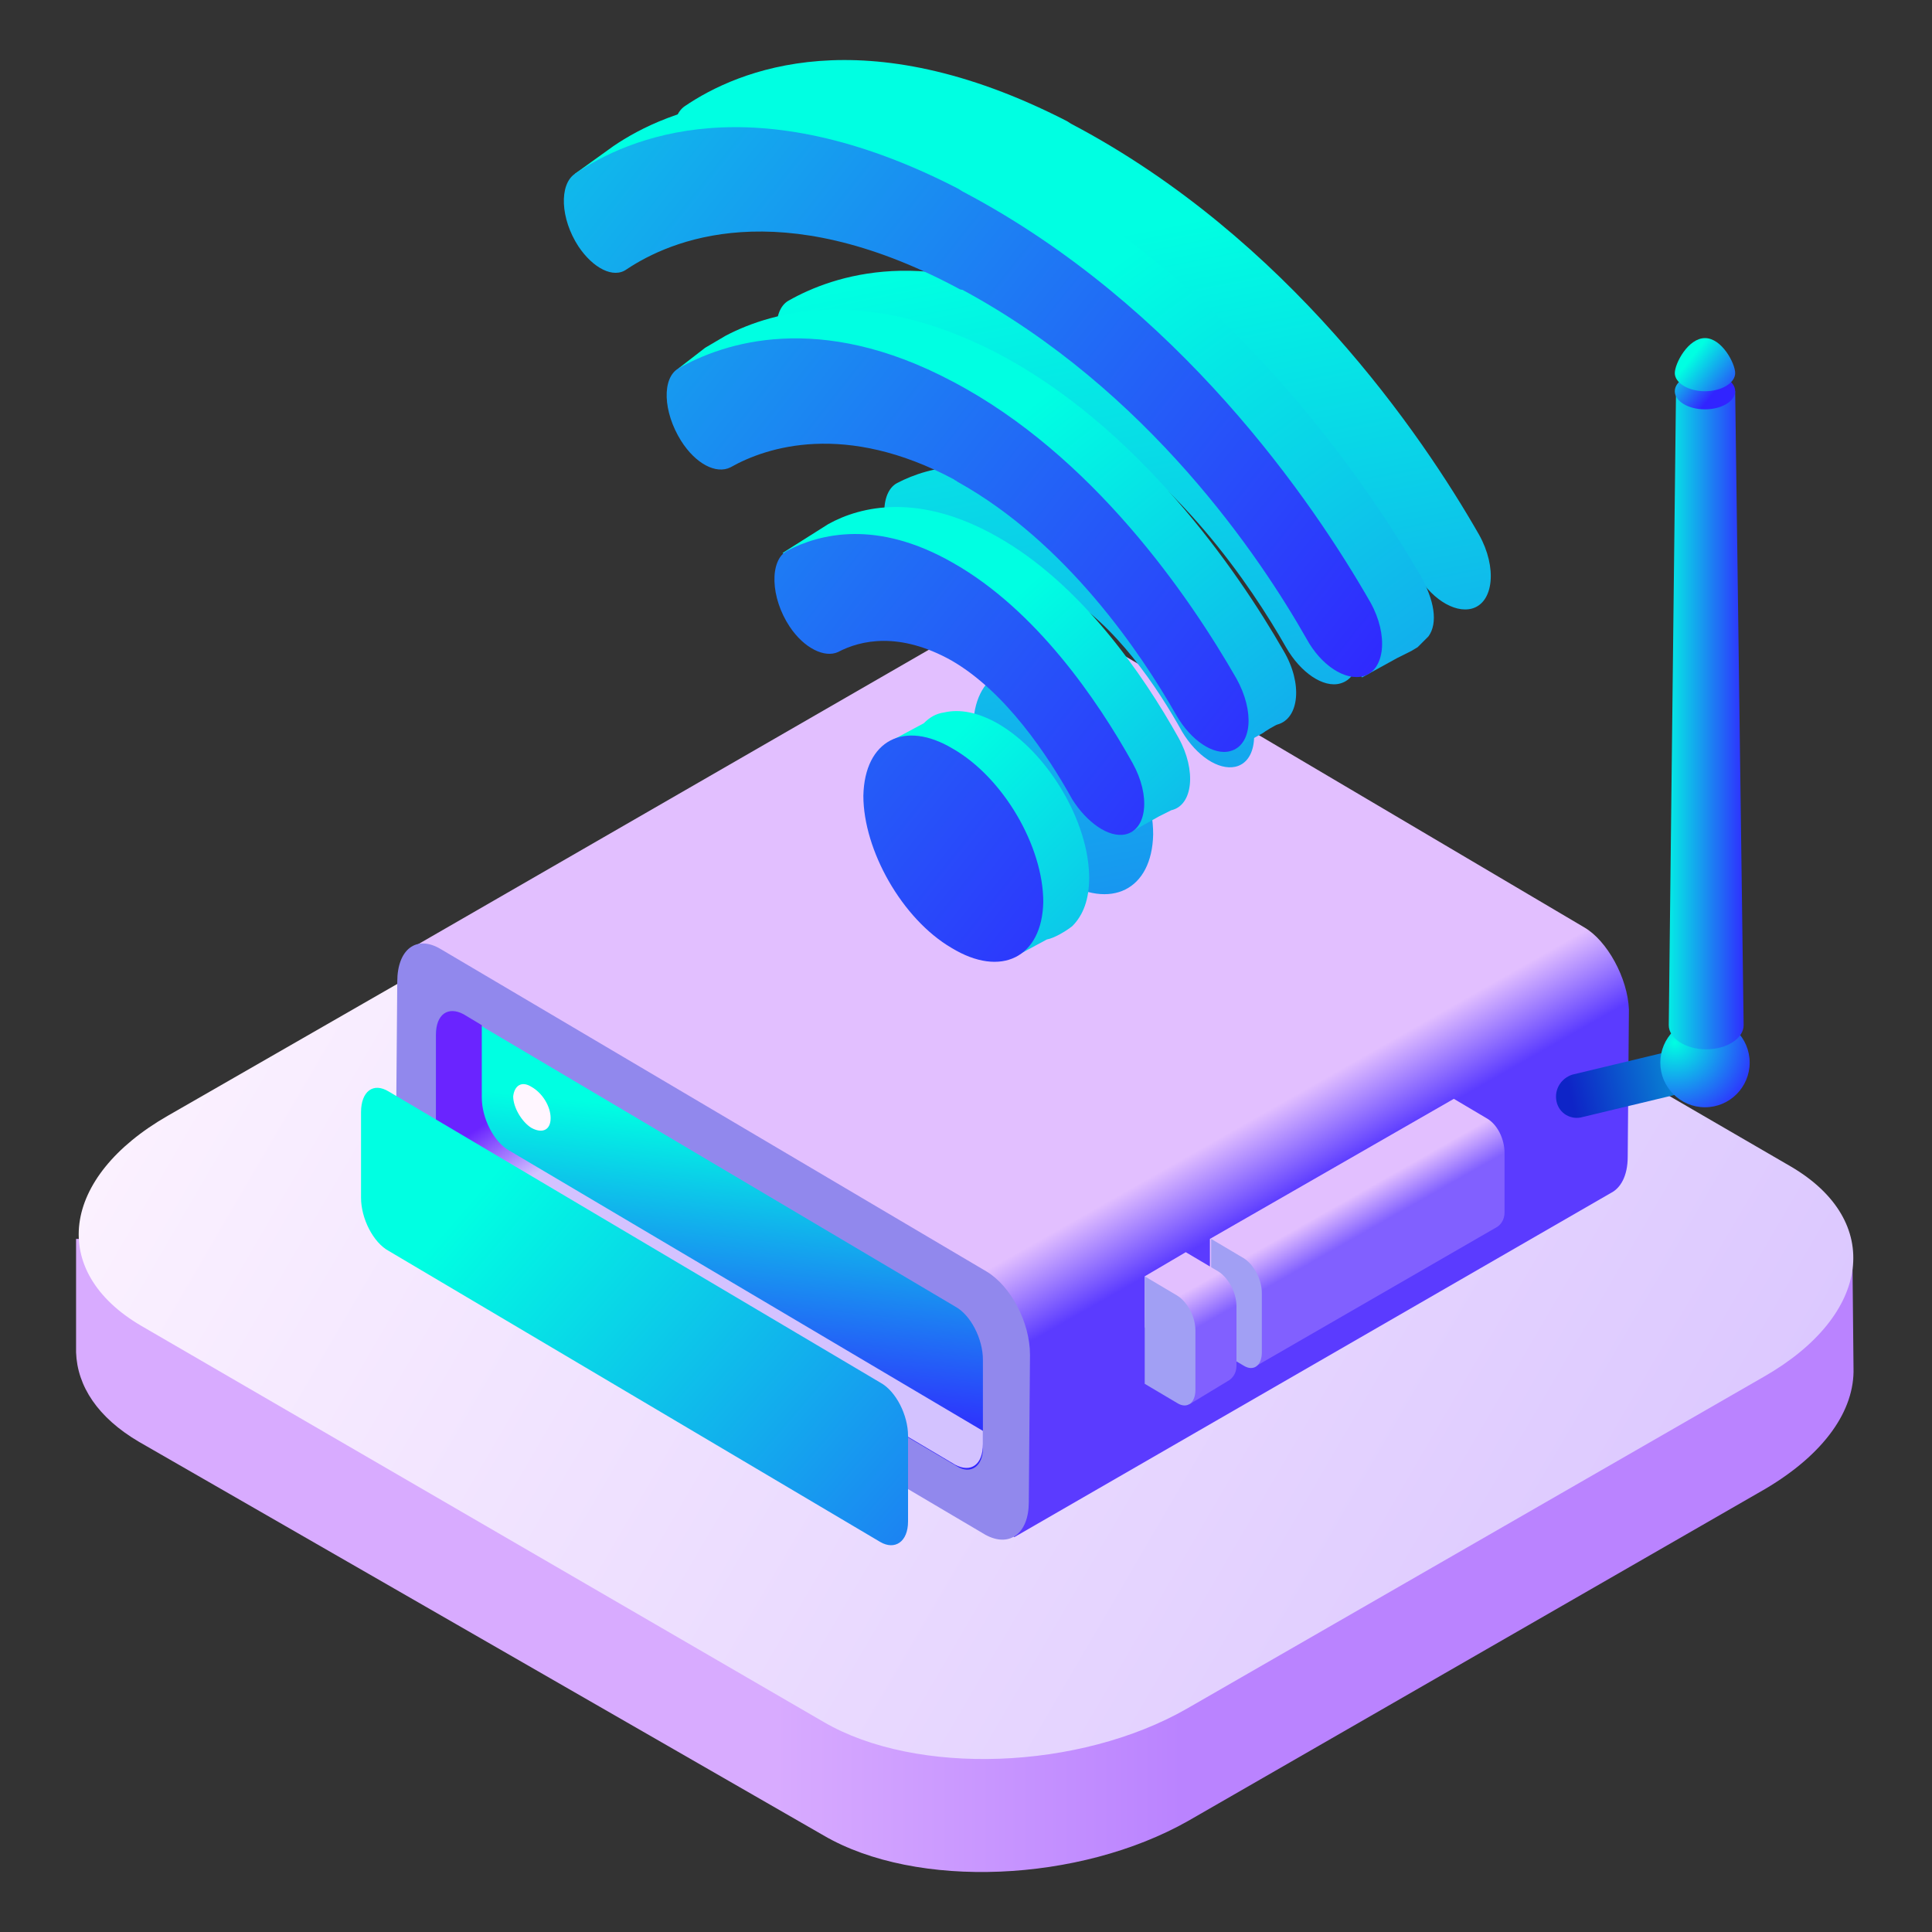
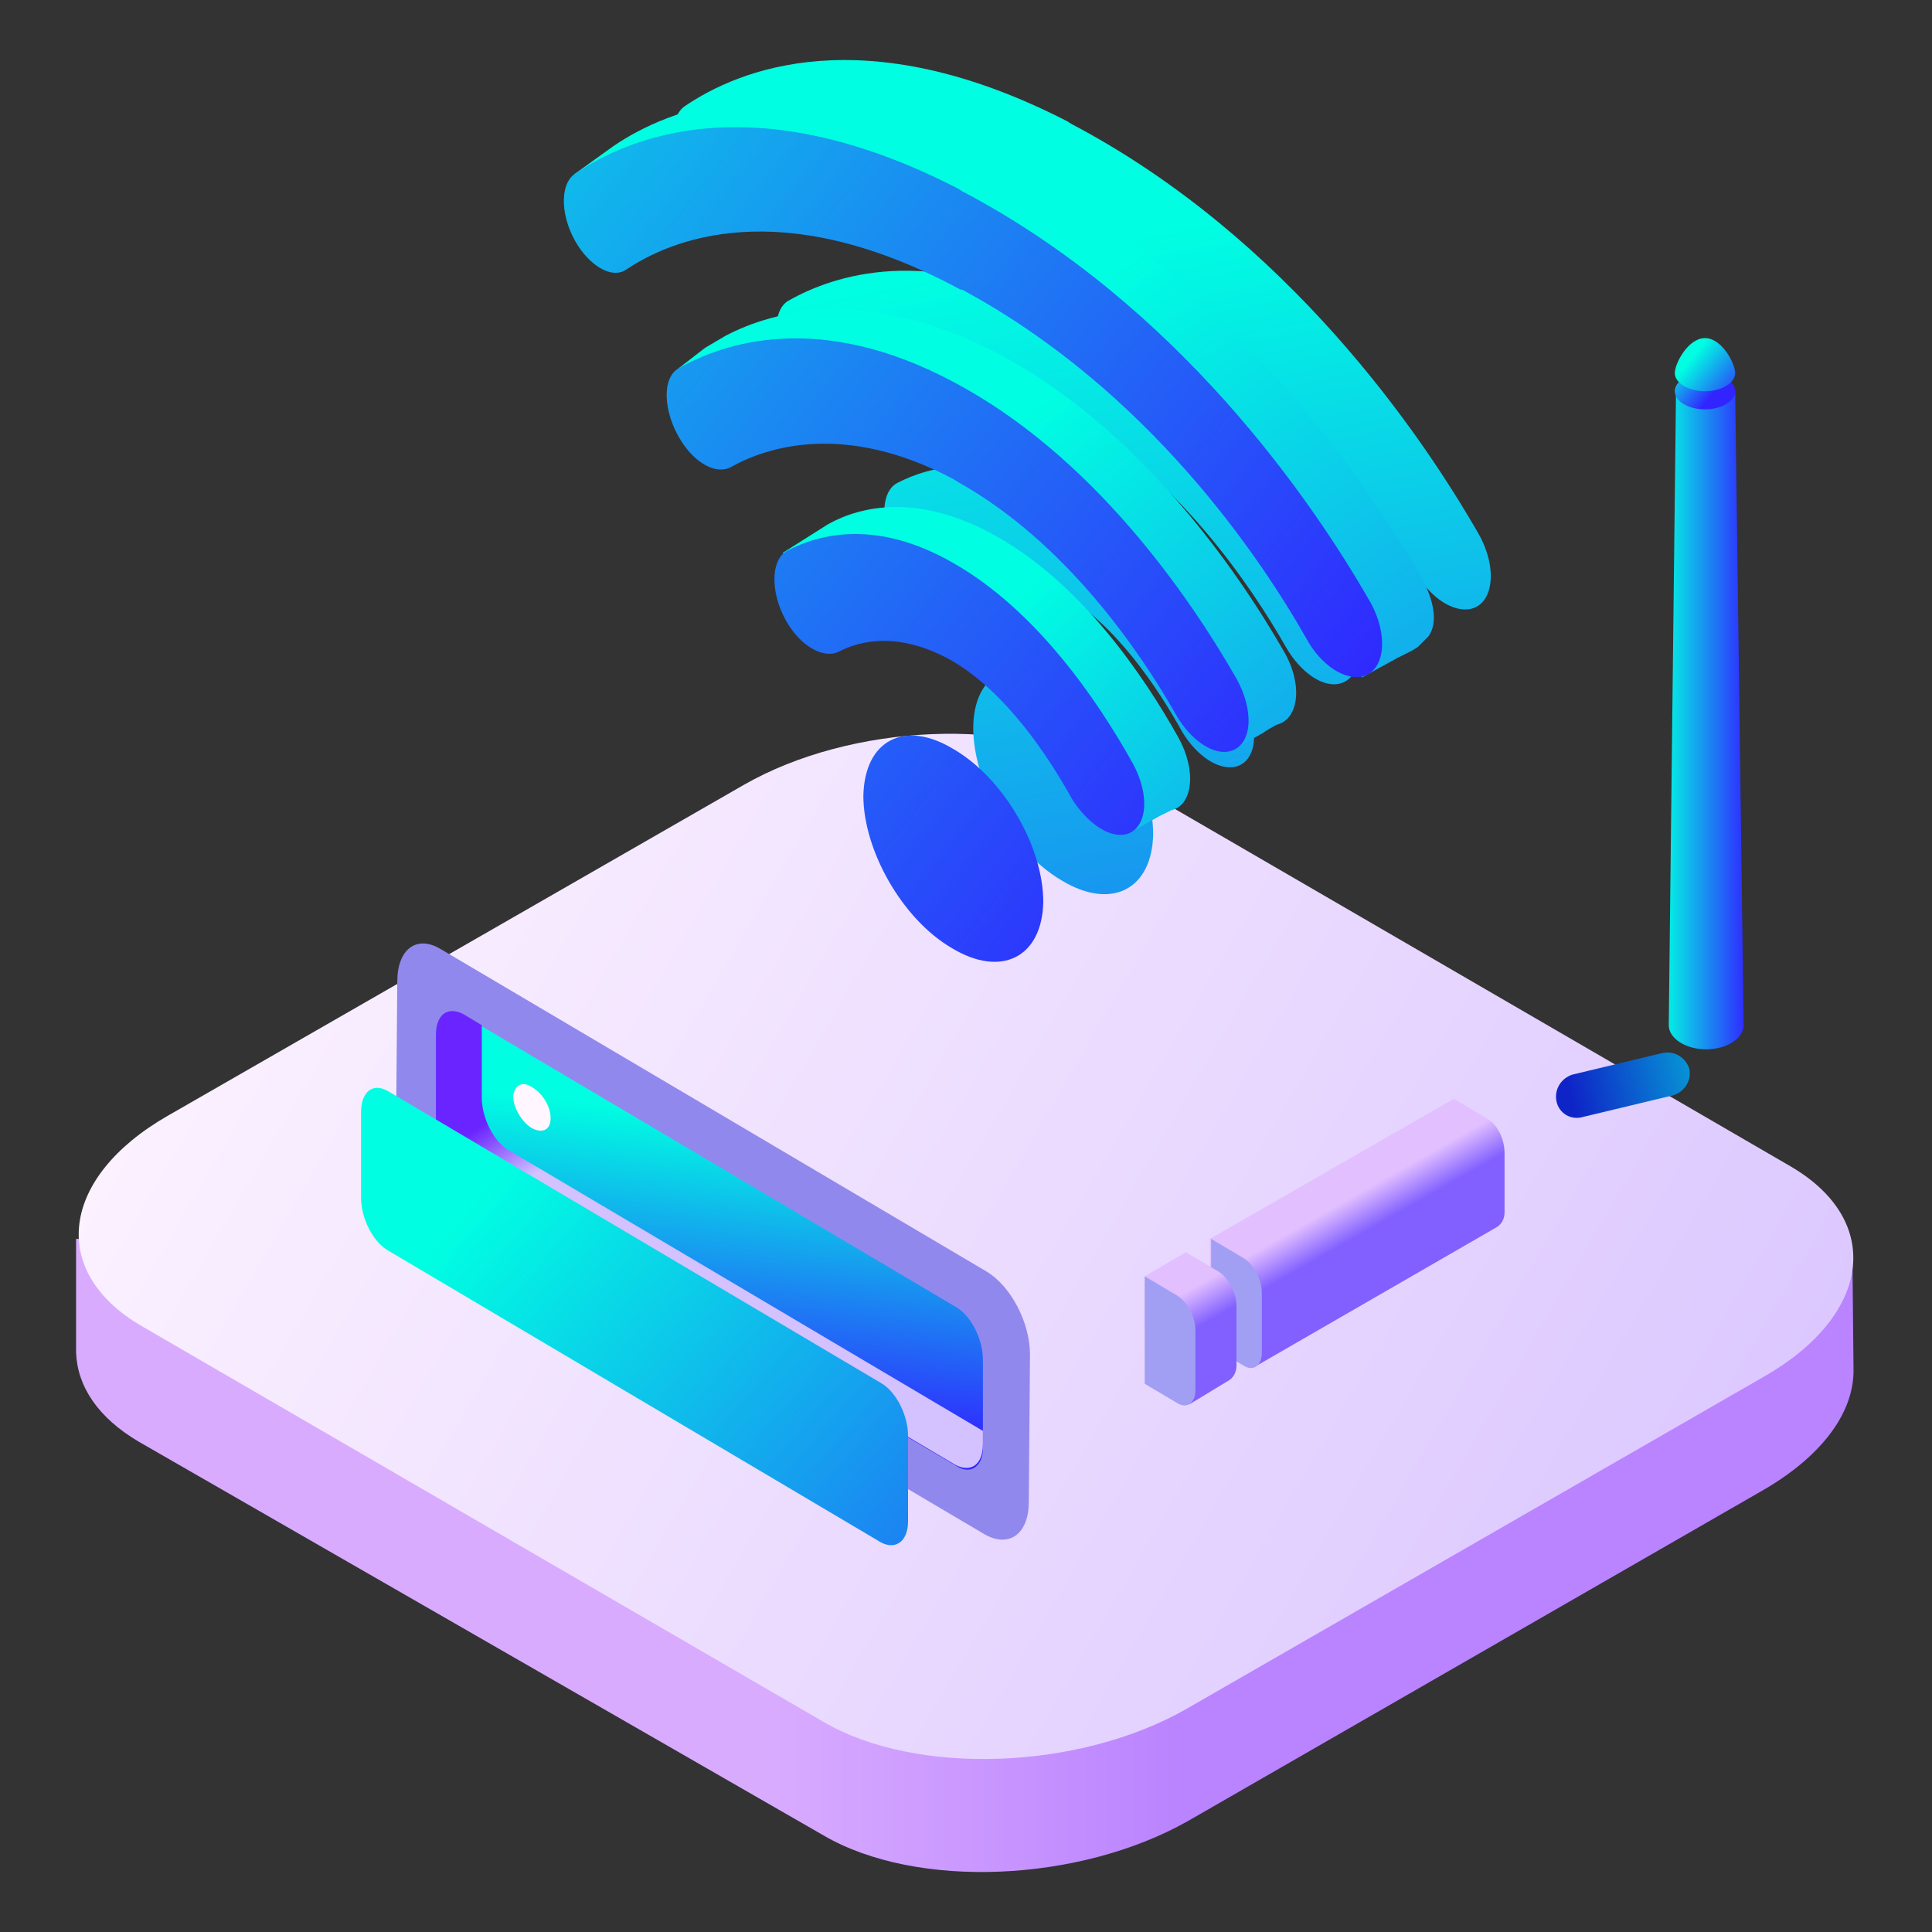
<svg xmlns="http://www.w3.org/2000/svg" version="1.1" id="Layer_1" x="0px" y="0px" viewBox="0 0 160 160" style="enable-background:new 0 0 160 160;" xml:space="preserve">
  <rect x="0" y="0" width="160" height="160" fill="#333333" stroke="none" />
  <style type="text/css">
	.st0{fill:url(#XMLID_2_);}
	.st1{fill:url(#XMLID_3_);}
	.st2{fill:url(#XMLID_4_);}
	.st3{fill:#9188ED;}
	.st4{fill:url(#XMLID_5_);}
	.st5{fill:url(#XMLID_6_);}
	.st6{fill:url(#XMLID_7_);}
	.st7{fill:url(#XMLID_8_);}
	.st8{fill:url(#XMLID_9_);}
	.st9{fill:url(#XMLID_10_);}
	.st10{fill:url(#XMLID_11_);}
	.st11{fill:url(#XMLID_12_);}
	.st12{fill:url(#XMLID_13_);}
	.st13{fill:url(#XMLID_14_);}
	.st14{fill:url(#XMLID_15_);}
	.st15{fill:url(#XMLID_16_);}
	.st16{fill:url(#XMLID_17_);}
	.st17{fill:url(#XMLID_18_);}
	.st18{fill:url(#XMLID_19_);}
	.st19{fill:url(#XMLID_20_);}
	.st20{fill:url(#XMLID_21_);}
	.st21{fill:url(#XMLID_22_);}
	.st22{fill:url(#XMLID_23_);}
	.st23{fill:url(#XMLID_24_);}
	.st24{fill:url(#XMLID_25_);}
	.st25{fill:url(#XMLID_26_);}
	.st26{fill:#A19FF4;}
	.st27{fill:url(#XMLID_27_);}
</style>
  <g id="_x31_0">
    <g id="_x37_">
      <g id="XMLID_2962_">
        <linearGradient id="XMLID_2_" gradientUnits="userSpaceOnUse" x1="97.904" y1="112.538" x2="64.287" y2="112.538">
          <stop offset="0" style="stop-color:#BA83FF" />
          <stop offset="1" style="stop-color:#D8ABFF" />
        </linearGradient>
        <path id="XMLID_2964_" class="st0" d="M153.5,113.3l-0.1-10.1l-9.9,0l-51.8-30c-7.7-4.5-21.2-3.9-30.2,1.2l-47.8,27.5     c-0.4,0.2-0.8,0.5-1.1,0.7l-6.3,0v9.4h0c0.1,2.8,1.8,5.4,5.2,7.4L68.2,152c7.7,4.5,21.2,3.9,30.2-1.2l47.8-27.5     C151.1,120.4,153.6,116.8,153.5,113.3L153.5,113.3z" />
        <linearGradient id="XMLID_3_" gradientUnits="userSpaceOnUse" x1="366.99" y1="270.542" x2="9.933" y2="62.331">
          <stop offset="0" style="stop-color:#9C74FF" />
          <stop offset="1" style="stop-color:#FFF6FF" />
        </linearGradient>
        <path id="XMLID_2963_" class="st1" d="M68.2,142.6l-56.5-32.8c-7.7-4.5-6.7-12.3,2.2-17.4L61.6,65c8.9-5.1,22.5-5.7,30.2-1.2     l56.5,32.8c7.7,4.5,6.7,12.3-2.2,17.4l-47.8,27.5C89.4,146.6,75.9,147.1,68.2,142.6z" />
      </g>
    </g>
    <g id="_x32__1_">
      <g id="_x36__1_">
        <g id="XMLID_579_">
          <g id="_x39_">
            <linearGradient id="XMLID_4_" gradientUnits="userSpaceOnUse" x1="97.996" y1="103.941" x2="94.556" y2="97.882">
              <stop offset="0" style="stop-color:#5B3BFF" />
              <stop offset="1" style="stop-color:#E2BFFF" />
            </linearGradient>
-             <path id="XMLID_282_" class="st2" d="M131.2,76.8L86,50.1c-0.9-0.5-1.7-0.6-2.3-0.2l0,0l0,0c0,0,0,0,0,0L34.1,78.5l49.9,48.8       l49.4-28.5c0.8-0.4,1.4-1.4,1.4-3l0.1-12.2C134.8,81,133.1,77.9,131.2,76.8z" />
            <path id="XMLID_281_" class="st3" d="M81.6,127.1l-45.2-26.7c-2-1.2-3.6-4.2-3.6-6.9l0.1-12.2c0-2.7,1.6-3.9,3.6-2.7l45.2,26.7       c2,1.2,3.6,4.2,3.6,6.9l-0.1,12.2C85.2,127,83.6,128.2,81.6,127.1z" />
            <linearGradient id="XMLID_5_" gradientUnits="userSpaceOnUse" x1="57.299" y1="117.528" x2="59.868" y2="92.353">
              <stop offset="0" style="stop-color:#3124FF" />
              <stop offset="1" style="stop-color:#00FFE2" />
            </linearGradient>
            <path id="XMLID_280_" class="st4" d="M79.2,121.4L38.4,97.3c-1.3-0.7-2.3-2.7-2.3-4.4l0-7.1c0-1.7,1-2.5,2.3-1.7l40.7,24.1       c1.3,0.7,2.3,2.7,2.3,4.4l0,7.1C81.5,121.4,80.4,122.2,79.2,121.4z" />
            <linearGradient id="XMLID_6_" gradientUnits="userSpaceOnUse" x1="46.958" y1="88.57" x2="50.151" y2="93.414">
              <stop offset="0" style="stop-color:#6A24FF" />
              <stop offset="1" style="stop-color:#D3C2FF" />
            </linearGradient>
            <path id="XMLID_279_" class="st5" d="M42.2,95.3c-1.3-0.7-2.3-2.7-2.3-4.4l0-6l-1.5-0.9c-1.3-0.7-2.3,0-2.3,1.7l0,7.1       c0,1.7,1,3.7,2.3,4.4l40.7,24.1c1.3,0.7,2.3,0,2.3-1.7l0-1.1L42.2,95.3z" />
          </g>
          <g id="XMLID_478_">
            <g id="XMLID_354_">
              <linearGradient id="XMLID_7_" gradientUnits="userSpaceOnUse" x1="149.472" y1="86.3" x2="130.112" y2="90.88">
                <stop offset="0" style="stop-color:#00FFE2" />
                <stop offset="1" style="stop-color:#0E24C7" />
              </linearGradient>
              <path id="XMLID_355_" class="st6" d="M128.9,91.2L128.9,91.2c-0.2-1,0.4-1.9,1.3-2.2l7.5-1.8c1-0.2,1.9,0.4,2.2,1.3l0,0        c0.2,1-0.4,1.9-1.3,2.2l-7.5,1.8C130.1,92.8,129.1,92.2,128.9,91.2z" />
            </g>
            <radialGradient id="XMLID_8_" cx="138.688" cy="86.344" r="7.405" gradientUnits="userSpaceOnUse">
              <stop offset="0" style="stop-color:#00FFE2" />
              <stop offset="1" style="stop-color:#3124FF" />
            </radialGradient>
-             <circle id="XMLID_350_" class="st7" cx="141.2" cy="88" r="3.7" />
            <g id="XMLID_348_">
              <linearGradient id="XMLID_9_" gradientUnits="userSpaceOnUse" x1="144.737" y1="59.599" x2="137.593" y2="59.599">
                <stop offset="0" style="stop-color:#3124FF" />
                <stop offset="1" style="stop-color:#00FFE2" />
              </linearGradient>
              <path id="XMLID_352_" class="st8" d="M143.7,32.4h-4.9l-0.6,52.5c0,1.1,1.4,2,3.1,2c1.7,0,3.1-0.9,3.1-2L143.7,32.4z" />
              <linearGradient id="XMLID_10_" gradientUnits="userSpaceOnUse" x1="141.743" y1="32.793" x2="138.381" y2="30.132">
                <stop offset="0" style="stop-color:#3124FF" />
                <stop offset="1" style="stop-color:#00FFE2" />
              </linearGradient>
              <ellipse id="XMLID_345_" class="st9" cx="141.2" cy="32.4" rx="2.5" ry="1.5" />
              <linearGradient id="XMLID_11_" gradientUnits="userSpaceOnUse" x1="144.313" y1="32.893" x2="140.109" y2="29.565">
                <stop offset="0" style="stop-color:#3124FF" />
                <stop offset="1" style="stop-color:#00FFE2" />
              </linearGradient>
              <path id="XMLID_346_" class="st10" d="M143.7,30.9c0,0.8-1.1,1.5-2.5,1.5s-2.5-0.7-2.5-1.5s1.1-2.9,2.5-2.9        S143.7,30.1,143.7,30.9z" />
            </g>
          </g>
        </g>
        <linearGradient id="XMLID_12_" gradientUnits="userSpaceOnUse" x1="100.839" y1="150.751" x2="40.001" y2="98.209">
          <stop offset="0" style="stop-color:#3124FF" />
          <stop offset="1" style="stop-color:#00FFE2" />
        </linearGradient>
        <path id="XMLID_353_" class="st11" d="M72.9,127.7l-40.7-24.1c-1.3-0.7-2.3-2.7-2.3-4.4l0-7.1c0-1.7,1-2.5,2.3-1.7l40.7,24.1     c1.3,0.7,2.3,2.7,2.3,4.4l0,7.1C75.2,127.7,74.1,128.4,72.9,127.7z" />
      </g>
      <g id="_x32_">
        <g id="_x33__3_">
          <g id="XMLID_361_">
            <linearGradient id="XMLID_13_" gradientUnits="userSpaceOnUse" x1="109.588" y1="130.003" x2="87.827" y2="20.373">
              <stop offset="0" style="stop-color:#3124FF" />
              <stop offset="1" style="stop-color:#00FFE2" />
            </linearGradient>
            <path id="XMLID_362_" class="st12" d="M56.9,14.8c1.2,1.8,2.9,2.7,4,1.9c3.6-2.4,12.6-6.3,27.3,1.5c0.2,0.1,0.3,0.2,0.5,0.2       c15.4,8.3,24.7,22.2,28.5,28.9c1.2,2.2,3.2,3.5,4.7,3.1l0,0c1.8-0.5,2.1-3.4,0.6-6.1c-4.8-8.4-15.9-24.6-33.7-34       c-0.2-0.1-0.3-0.2-0.5-0.3C71.5,1.4,61.1,5.8,56.7,8.8C55.4,9.7,55.5,12.5,56.9,14.8L56.9,14.8z" />
          </g>
          <g id="XMLID_359_">
            <linearGradient id="XMLID_14_" gradientUnits="userSpaceOnUse" x1="106.29" y1="130.657" x2="84.529" y2="21.027">
              <stop offset="0" style="stop-color:#3124FF" />
              <stop offset="1" style="stop-color:#00FFE2" />
            </linearGradient>
            <path id="XMLID_360_" class="st13" d="M65.5,30.9c1.2,1.9,2.9,2.8,4.1,2.2c3-1.7,9.5-3.8,18.5,1c0.1,0.1,0.2,0.1,0.3,0.2       c9,5,15.2,14.2,18.1,19.3c1.2,2.1,3.1,3.4,4.5,3h0c1.8-0.5,2-3.3,0.5-6C107.6,43.8,99.6,32.1,88,26c-11.1-5.9-19-3.2-22.7-1.1       C63.9,25.7,64,28.6,65.5,30.9L65.5,30.9z" />
          </g>
          <g id="XMLID_357_">
            <linearGradient id="XMLID_15_" gradientUnits="userSpaceOnUse" x1="104.301" y1="131.052" x2="82.54" y2="21.422">
              <stop offset="0" style="stop-color:#3124FF" />
              <stop offset="1" style="stop-color:#00FFE2" />
            </linearGradient>
            <path id="XMLID_358_" class="st14" d="M102.3,63.5L102.3,63.5c1.8-0.4,2.1-3.2,0.6-5.9C100,52.4,94.9,44.9,88,41       c-6.3-3.6-11-2.4-13.7-1c-1.5,0.8-1.4,3.9,0.2,6.3l0,0c1.2,1.8,2.9,2.6,4,2.1c1.9-1,5.1-1.7,9.4,0.7c4.5,2.6,8,7.9,10,11.5       C99.1,62.6,100.9,63.8,102.3,63.5z" />
          </g>
          <linearGradient id="XMLID_16_" gradientUnits="userSpaceOnUse" x1="101.353" y1="131.637" x2="79.592" y2="22.007">
            <stop offset="0" style="stop-color:#3124FF" />
            <stop offset="1" style="stop-color:#00FFE2" />
          </linearGradient>
          <path id="XMLID_356_" class="st15" d="M80.6,60.3c0,4.5,3.2,10.2,7.3,12.6c4.1,2.5,7.5,0.8,7.6-3.8c0-4.6-3.3-10.3-7.5-12.7      C83.9,54,80.6,55.8,80.6,60.3z" />
        </g>
        <g id="_x34__2_">
          <g id="_x34__3_">
            <linearGradient id="XMLID_17_" gradientUnits="userSpaceOnUse" x1="127.969" y1="114.297" x2="77.022" y2="62.955">
              <stop offset="0" style="stop-color:#3124FF" />
              <stop offset="1" style="stop-color:#00FFE2" />
            </linearGradient>
-             <path id="XMLID_344_" class="st16" d="M78.2,59L78.2,59L78.2,59c1.3-0.3,2.8,0,4.4,0.9c4.2,2.4,7.6,8.2,7.6,12.8       c0,1.8-0.5,3.1-1.4,4l0,0l0,0c-0.5,0.4-1.5,1-2.1,1.1l-2.6,1.4L73.7,61.4l2.8-1.5C77,59.4,77.5,59.1,78.2,59z" />
            <linearGradient id="XMLID_18_" gradientUnits="userSpaceOnUse" x1="130.804" y1="106.677" x2="81.041" y2="52.175">
              <stop offset="0" style="stop-color:#3124FF" />
              <stop offset="1" style="stop-color:#00FFE2" />
            </linearGradient>
            <path id="XMLID_343_" class="st17" d="M68.6,43.4c2.7-1.5,7.5-2.6,13.9,1c7,3.9,12.2,11.5,15.1,16.7c1.5,2.7,1.2,5.6-0.6,6       l-1,0.5L93.5,69L77.6,50.9c-2-0.1-3.5,0.4-4.6,0.9c-1.2,0.6-2.9-0.3-4.1-2.1l0,0c-0.4-0.7-0.8-1.3,0.3-2.9l-4.4-1L68.6,43.4z" />
            <linearGradient id="XMLID_19_" gradientUnits="userSpaceOnUse" x1="135.75" y1="109.525" x2="78.879" y2="38.831">
              <stop offset="0" style="stop-color:#3124FF" />
              <stop offset="1" style="stop-color:#00FFE2" />
            </linearGradient>
            <path id="XMLID_342_" class="st18" d="M60.1,27.8c4-2.1,11.7-4.1,22.4,1.4c11.7,6.1,19.9,17.9,23.8,24.7       c1.6,2.7,1.3,5.6-0.5,6.1c-0.1,0-1.1,0.6-1.2,0.7l-2.7,1.5L89.4,45.1L72,34.5c-3.7,0-6.5,1.1-8.2,2c-1.2,0.6-2.9-0.3-4.2-2.2       l0,0c0,0,0-0.1-0.1-0.1l-1.1,0l-2.2-3.7l2.2-1.7L60.1,27.8z" />
            <linearGradient id="XMLID_20_" gradientUnits="userSpaceOnUse" x1="147.008" y1="118.808" x2="81.842" y2="29.551">
              <stop offset="0" style="stop-color:#3124FF" />
              <stop offset="1" style="stop-color:#00FFE2" />
            </linearGradient>
            <path id="XMLID_341_" class="st19" d="M47.6,14.4l3.2-2.3c4.4-3,15-7.6,32.1,1.1c0.2,0.1,0.4,0.2,0.5,0.3       c18,9.4,29.3,25.7,34.2,34.1c1.2,2.1,1.5,4,0.7,5.1l-0.9,0.9l-0.5,0.3c-0.2,0.1-1,0.5-1.2,0.6l-2.9,1.6l-5.2-7.1L86.1,24.4       l-12-6.4C64.3,15.2,58,18.1,55.1,20C54,20.8,52.3,20,51,18.1l0,0c-0.6-0.9-1-1.9-1.1-2.8L47.6,14.4z" />
          </g>
          <g id="_x33__2_">
            <g id="XMLID_351_">
              <linearGradient id="XMLID_21_" gradientUnits="userSpaceOnUse" x1="115.258" y1="58.357" x2="22.448" y2="-15.102">
                <stop offset="0" style="stop-color:#3124FF" />
                <stop offset="1" style="stop-color:#00FFE2" />
              </linearGradient>
              <path id="XMLID_340_" class="st20" d="M47.9,20.4c1.2,1.8,2.9,2.7,4,1.9c3.6-2.4,12.6-6.3,27.3,1.5c0.2,0.1,0.3,0.2,0.5,0.2        c15.4,8.3,24.7,22.2,28.5,28.9c1.2,2.2,3.2,3.5,4.7,3.1l0,0c1.8-0.5,2.1-3.4,0.6-6.1c-4.8-8.4-15.9-24.6-33.7-34        c-0.2-0.1-0.3-0.2-0.5-0.3C62.4,6.9,52,11.4,47.6,14.4C46.3,15.3,46.4,18.1,47.9,20.4L47.9,20.4z" />
            </g>
            <g id="XMLID_349_">
              <linearGradient id="XMLID_22_" gradientUnits="userSpaceOnUse" x1="108.872" y1="66.425" x2="16.061" y2="-7.034">
                <stop offset="0" style="stop-color:#3124FF" />
                <stop offset="1" style="stop-color:#00FFE2" />
              </linearGradient>
              <path id="XMLID_337_" class="st21" d="M56.4,36.5c1.2,1.9,2.9,2.8,4.1,2.2c3-1.7,9.5-3.8,18.5,1c0.1,0.1,0.2,0.1,0.3,0.2        c9,5,15.2,14.2,18.1,19.3c1.2,2.1,3.1,3.4,4.5,3h0c1.8-0.5,2-3.3,0.5-6c-3.9-6.8-11.9-18.5-23.5-24.6        c-11.1-5.9-19-3.2-22.7-1.1C54.8,31.3,54.9,34.1,56.4,36.5L56.4,36.5z" />
            </g>
            <g id="XMLID_347_">
              <linearGradient id="XMLID_23_" gradientUnits="userSpaceOnUse" x1="103.116" y1="73.698" x2="10.305" y2="0.239">
                <stop offset="0" style="stop-color:#3124FF" />
                <stop offset="1" style="stop-color:#00FFE2" />
              </linearGradient>
              <path id="XMLID_335_" class="st22" d="M93.2,69.1L93.2,69.1c1.8-0.4,2.1-3.2,0.6-5.9c-2.9-5.2-8-12.7-14.9-16.6        c-6.3-3.6-11-2.4-13.7-1c-1.5,0.8-1.4,3.9,0.2,6.3l0,0c1.2,1.8,2.9,2.6,4,2.1c1.9-1,5.1-1.7,9.4,0.7c4.5,2.6,8,7.9,10,11.5        C90,68.1,91.8,69.4,93.2,69.1z" />
            </g>
            <linearGradient id="XMLID_24_" gradientUnits="userSpaceOnUse" x1="95.484" y1="83.34" x2="2.674" y2="9.881">
              <stop offset="0" style="stop-color:#3124FF" />
              <stop offset="1" style="stop-color:#00FFE2" />
            </linearGradient>
            <path id="XMLID_333_" class="st23" d="M71.5,65.9c0,4.5,3.2,10.2,7.3,12.6c4.1,2.5,7.5,0.8,7.6-3.8c0-4.6-3.3-10.3-7.5-12.7       C74.9,59.6,71.6,61.3,71.5,65.9z" />
          </g>
        </g>
      </g>
      <linearGradient id="XMLID_25_" gradientUnits="userSpaceOnUse" x1="49.256" y1="103.629" x2="47.012" y2="98.467">
        <stop offset="0" style="stop-color:#9C74FF" />
        <stop offset="1" style="stop-color:#FFF6FF" />
      </linearGradient>
      <path id="XMLID_55_" class="st24" d="M42.5,90.8c0,0.9,0.7,2.1,1.5,2.6c0.9,0.5,1.6,0.2,1.6-0.8c0-1-0.7-2.1-1.6-2.6    C43.2,89.5,42.6,89.9,42.5,90.8z" />
      <g id="XMLID_57_">
        <linearGradient id="XMLID_26_" gradientUnits="userSpaceOnUse" x1="113.186" y1="101.971" x2="111.665" y2="99.29">
          <stop offset="0" style="stop-color:#8160FF" />
          <stop offset="1" style="stop-color:#E2BFFF" />
        </linearGradient>
        <path id="XMLID_59_" class="st25" d="M123.1,92.6l-2.7-1.6l0,0l-20.2,11.6v4.2l3.7,6.4l20.1-11.6c0.3-0.2,0.6-0.6,0.6-1.2l0-4.9     C124.6,94.3,124,93.1,123.1,92.6z" />
        <path id="XMLID_60_" class="st26" d="M103,104.2l-2.7-1.6v8.9l2.7,1.6c0.8,0.5,1.5,0,1.5-1.1l0-4.9     C104.5,105.9,103.8,104.7,103,104.2z" />
      </g>
      <g id="XMLID_58_">
        <linearGradient id="XMLID_27_" gradientUnits="userSpaceOnUse" x1="99.329" y1="109.865" x2="97.819" y2="107.204">
          <stop offset="0" style="stop-color:#8160FF" />
          <stop offset="1" style="stop-color:#E2BFFF" />
        </linearGradient>
        <path id="XMLID_61_" class="st27" d="M100.9,105.3l-2.7-1.6l0,0l-3.4,2v4.2l3.7,6.4l3.3-2c0.3-0.2,0.6-0.6,0.6-1.2l0-4.9     C102.4,107,101.7,105.8,100.9,105.3z" />
-         <path id="XMLID_62_" class="st26" d="M97.5,107.3l-2.7-1.6v8.9l2.7,1.6c0.8,0.5,1.5,0,1.5-1.1l0-4.9     C99,109,98.3,107.8,97.5,107.3z" />
+         <path id="XMLID_62_" class="st26" d="M97.5,107.3l-2.7-1.6v8.9l2.7,1.6c0.8,0.5,1.5,0,1.5-1.1l0-4.9     C99,109,98.3,107.8,97.5,107.3" />
      </g>
    </g>
  </g>
</svg>